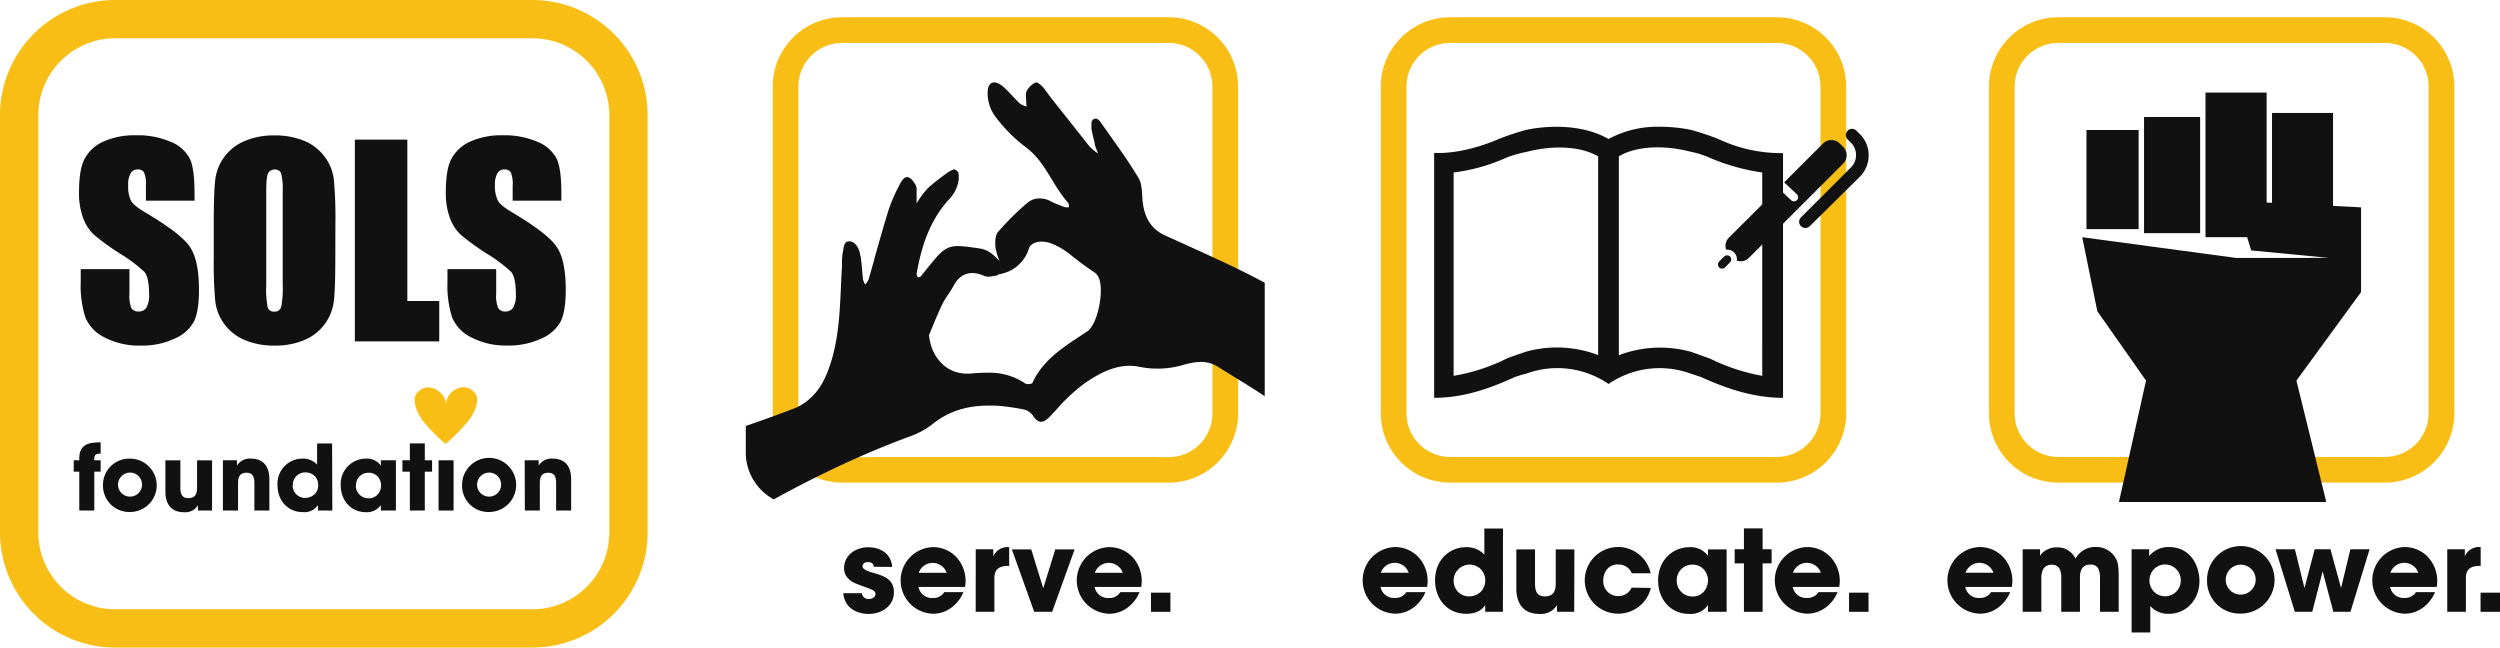
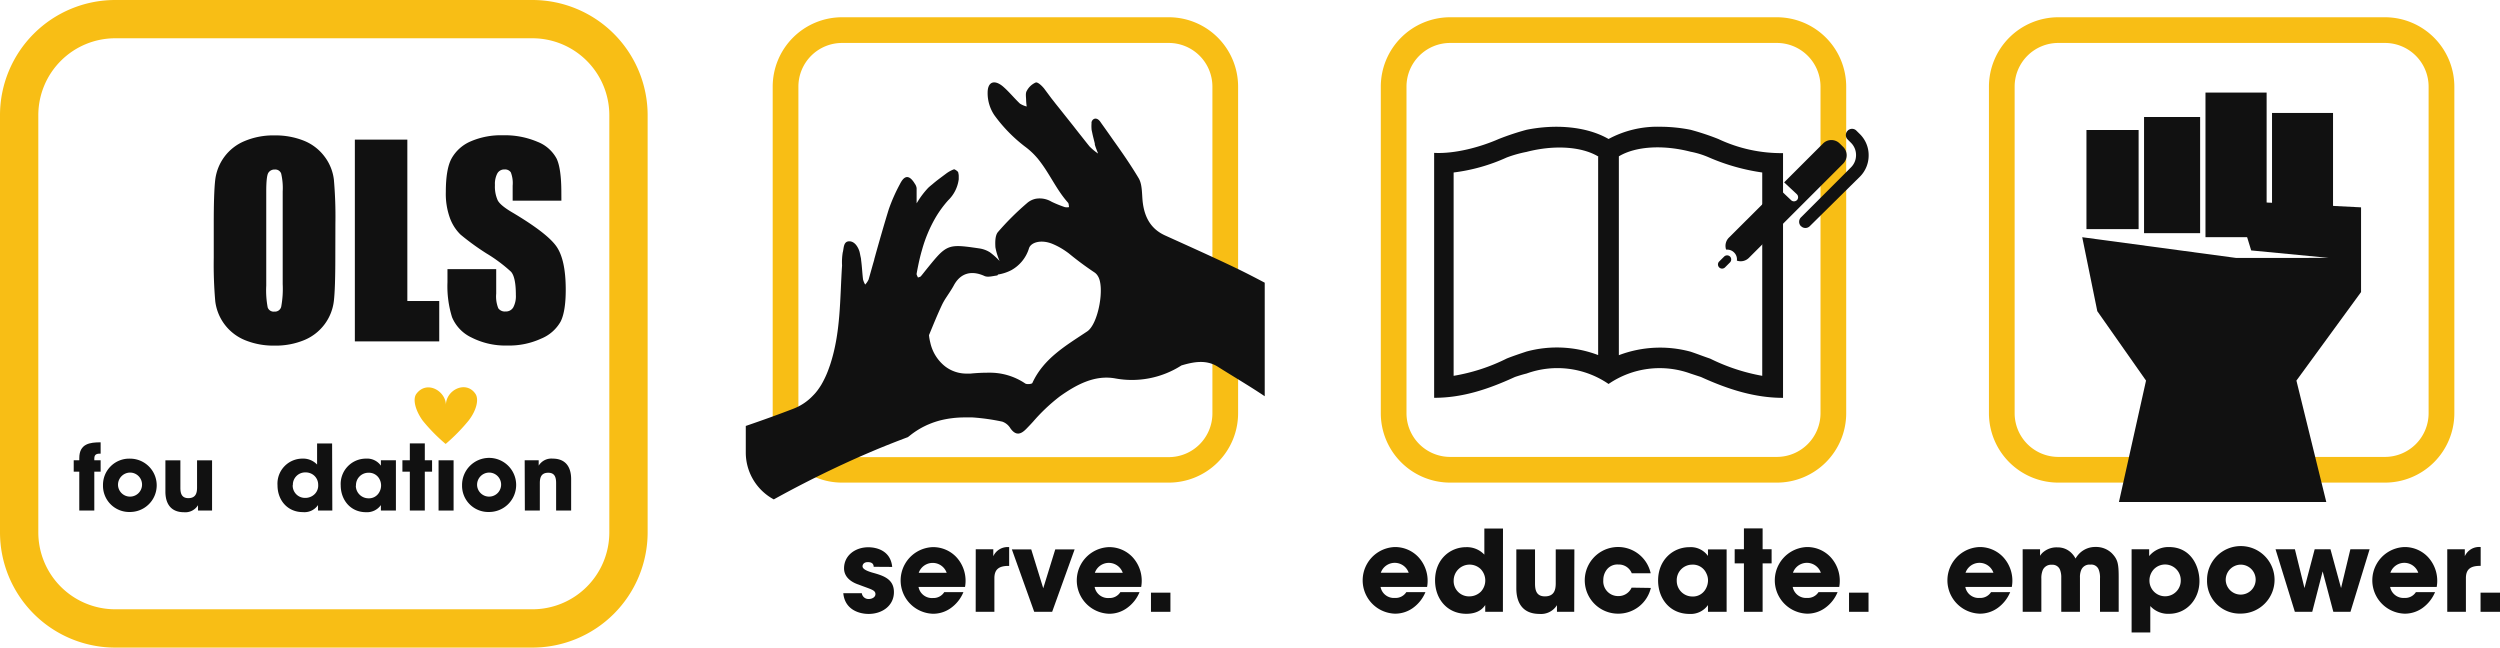
<svg xmlns="http://www.w3.org/2000/svg" id="Layer_1" data-name="Layer 1" viewBox="0 0 592.5 153.48">
  <defs>
    <style>.cls-1{fill:#f8be15;}.cls-2{fill:#111;}</style>
  </defs>
  <path class="cls-1" d="M277,114.38H199.57A16.46,16.46,0,0,1,183.13,98V20.52A16.45,16.45,0,0,1,199.57,4.09H277a16.44,16.44,0,0,1,16.43,16.43V98A16.45,16.45,0,0,1,277,114.38ZM199.57,10.18a10.35,10.35,0,0,0-10.35,10.34V98a10.36,10.36,0,0,0,10.35,10.34H277A10.36,10.36,0,0,0,287.34,98V20.52A10.35,10.35,0,0,0,277,10.18Z" />
  <path class="cls-2" d="M207.06,134.33c0-.32-.09-1.11-1.39-1.11-.94,0-1.25.58-1.25,1,0,.66,1.09,1.12,2.26,1.47,2.51.7,5.18,1.44,5.18,4.64s-2.75,5.17-6,5.17c-2.24,0-5.63-1-6-4.91h4.39a1.58,1.58,0,0,0,1.68,1.37c.75,0,1.55-.43,1.55-1.15,0-1-1.1-1.14-3.93-2.24-1.91-.62-3.51-1.86-3.51-3.87,0-3.07,2.67-5,5.74-5,1.94,0,5.3.77,5.67,4.66Z" />
  <path class="cls-2" d="M217.69,139.11a3.23,3.23,0,0,0,3.42,2.62,3,3,0,0,0,2.68-1.4h4.54a8.65,8.65,0,0,1-3,3.79,7.15,7.15,0,0,1-4.21,1.34,7.9,7.9,0,0,1-.09-15.79,7.57,7.57,0,0,1,5.6,2.34,8.26,8.26,0,0,1,2.08,7.1Zm6.67-3.36a3.51,3.51,0,0,0-6.62,0Z" />
  <path class="cls-2" d="M231.25,130.18h4.16v1.65a3.73,3.73,0,0,1,3.76-2.16v4.45H239c-2.26,0-3.33.83-3.33,2.91V145h-4.43Z" />
  <path class="cls-2" d="M249.36,145h-4.25l-5.3-14.8h4.59l2.85,9.22,2.85-9.22h4.59Z" />
  <path class="cls-2" d="M259.43,139.11a3.22,3.22,0,0,0,3.41,2.62,3,3,0,0,0,2.69-1.4h4.54a8.6,8.6,0,0,1-3,3.79,7.1,7.1,0,0,1-4.21,1.34,7.9,7.9,0,0,1-.08-15.79,7.57,7.57,0,0,1,5.6,2.34,8.26,8.26,0,0,1,2.08,7.1Zm6.66-3.36a3.5,3.5,0,0,0-6.61,0Z" />
  <path class="cls-2" d="M277.39,145h-4.61v-4.54h4.61Z" />
-   <path class="cls-2" d="M293.24,63.68c-5.66-2.72-11.41-5.29-17.14-7.89-3.26-1.49-4.75-4.14-5.23-7.54-.29-2-.06-4.4-1-6-1.85-3.1-3.91-6.08-6-9-.95-1.36-1.91-2.72-2.87-4.06l-.22-.32c-.49-.7-1.06-.88-1.5-.68a1.1,1.1,0,0,0-.59.81.41.41,0,0,0,0,.15l0,.15a7.79,7.79,0,0,0,0,1.18c0,.32.1.64.17,1,.17.86.42,1.72.61,2.56,0,.07,0,.14,0,.2.19.73.51,1.44.77,2.15a13.29,13.29,0,0,1-2-1.66v0c-.82-1-1.63-2.06-2.46-3.09-.47-.6-.94-1.19-1.4-1.79l-2.07-2.6c-.73-.93-1.47-1.85-2.2-2.76-.31-.41-.62-.8-.93-1.19L247.47,21c-.52-.65-1.5-1.59-2-1.45a4.4,4.4,0,0,0-2.13,2c-.35.57-.15,1.47-.15,2.22a14.08,14.08,0,0,0,.14,1.47,5.33,5.33,0,0,1-1.61-.69c-1.4-1.33-2.61-2.86-4.07-4.1-2-1.64-3.56-1.06-3.58,1.46a9.35,9.35,0,0,0,1.58,5.37,35.64,35.64,0,0,0,7.23,7.43,17.24,17.24,0,0,1,3.78,3.8c.37.49.72,1,1.06,1.51,1.78,2.71,3.25,5.62,5.39,8,.22.24.18.71.26,1.07a2.84,2.84,0,0,1-1,0,29.21,29.21,0,0,1-2.9-1.16l-.32-.16a5.46,5.46,0,0,0-3.69-.66,4.53,4.53,0,0,0-2.09,1.06A64.77,64.77,0,0,0,236.51,55c-.68.81-.67,2.4-.6,3.6a14.45,14.45,0,0,0,1,3.26,17,17,0,0,0-2.29-2.06,6.52,6.52,0,0,0-2.49-.92c-5.58-.82-7.1-1-9.47,1.33-.87.88-1.86,2.1-3.23,3.79-.34.42-.66.85-1,1.25l-.2.24c-.16.16-.45.19-.68.29-.11-.32-.35-.64-.31-.91.11-.65.24-1.3.37-1.94.26-1.26.55-2.49.91-3.71a32.55,32.55,0,0,1,3.31-7.83,25.89,25.89,0,0,1,2.87-3.9,8.45,8.45,0,0,0,2.52-5c0-.26,0-.53,0-.81s-.07-.53-.12-.82a.48.48,0,0,0-.14-.21,2.53,2.53,0,0,0-.83-.54,7.55,7.55,0,0,0-1.85,1C223.1,42,222,42.78,221,43.65c-.34.28-.68.55-1,.85A19.91,19.91,0,0,0,217.36,48c-.05.06-.08.13-.12.18,0-.26,0-.53,0-.79,0-.95,0-1.88,0-2.81a2.39,2.39,0,0,0-.45-1.07,5.31,5.31,0,0,0-.75-1c-1-1-1.89-.61-2.74,1.09a40.6,40.6,0,0,0-2.66,6c-1.09,3.52-2.08,7-3.09,10.58-.11.42-.23.85-.35,1.26,0,0,0,.06,0,.08-.1.39-.23.78-.34,1.18-.33,1.18-.66,2.36-1,3.54a4.45,4.45,0,0,1-.81,1.2,4.53,4.53,0,0,1-.51-1.21c-.19-1.54-.25-3.11-.46-4.62,0-.33-.1-.64-.17-1s-.12-.61-.19-.91c-.28-1-1.1-2.55-2.49-2.51s-1.22,1.7-1.5,2.64a14.2,14.2,0,0,0-.16,3.08c-.53,7.93-.28,15.9-2.87,23.67-.1.26-.18.51-.27.75a22.07,22.07,0,0,1-1.31,3c-.15.3-.32.58-.48.87-.29.47-.6.93-.93,1.37a.76.76,0,0,1-.11.14,9.74,9.74,0,0,1-.88,1A12.57,12.57,0,0,1,188,96.88c-3.73,1.44-7.48,2.78-11.25,4.07v6.3a12.62,12.62,0,0,0,6.64,11.11l.28-.16q6.54-3.61,13.29-6.84l.44-.21c.82-.39,1.62-.77,2.43-1.14,2.41-1.12,4.82-2.18,7.26-3.21,2.66-1.12,5.36-2.18,8.08-3.2a19.51,19.51,0,0,0,5.47-2.8l.55-.43a19.79,19.79,0,0,1,3.08-2c.41-.2.82-.41,1.24-.58l.5-.21.5-.19c.45-.16.91-.31,1.36-.44l.36-.1a23.83,23.83,0,0,1,5.9-.72c.6,0,1.21,0,1.83,0a49.9,49.9,0,0,1,7.06,1,3.7,3.7,0,0,1,1.93,1.6c1.26,1.75,2.41,1.49,3.77.09.53-.54,1.06-1.1,1.58-1.67a43,43,0,0,1,6.34-6c3.83-2.72,8.21-5.15,13.12-4.27A21.73,21.73,0,0,0,280,86.61c2.86-.85,5.86-1.44,8.61.3,3.69,2.33,7.49,4.55,11.13,7V67C297.61,65.87,295.44,64.75,293.24,63.68ZM257.67,78.54c-5,3.35-10.32,6.37-13,12.23-.12.26-1.32.38-1.7.11a14.92,14.92,0,0,0-8.64-2.55,42.19,42.19,0,0,0-4.32.21c-.3,0-.59,0-.88,0A8.29,8.29,0,0,1,224,86.84a9.87,9.87,0,0,1-3.53-5.69,11.64,11.64,0,0,1-.3-1.72c1-2.42,2-4.89,3.11-7.24a14.55,14.55,0,0,1,.85-1.5l.94-1.43c.35-.54.7-1.09,1-1.65,1.56-2.88,4.15-3.61,7.25-2.2.8.37,2,0,3-.12.1,0,.17-.23.28-.25h.06a10.33,10.33,0,0,0,3-1,8.88,8.88,0,0,0,4.23-5.25c.49-1.36,2.85-2.08,5.52-1a17.07,17.07,0,0,1,2.22,1.12c.58.35,1.11.72,1.64,1.11a74.85,74.85,0,0,0,6.16,4.57,2.64,2.64,0,0,1,.76.83C261.88,68,260.32,76.78,257.67,78.54Z" />
+   <path class="cls-2" d="M293.24,63.68c-5.66-2.72-11.41-5.29-17.14-7.89-3.26-1.49-4.75-4.14-5.23-7.54-.29-2-.06-4.4-1-6-1.85-3.1-3.91-6.08-6-9-.95-1.36-1.91-2.72-2.87-4.06l-.22-.32c-.49-.7-1.06-.88-1.5-.68a1.1,1.1,0,0,0-.59.81.41.41,0,0,0,0,.15l0,.15a7.79,7.79,0,0,0,0,1.18c0,.32.1.64.17,1,.17.86.42,1.72.61,2.56,0,.07,0,.14,0,.2.19.73.51,1.44.77,2.15a13.29,13.29,0,0,1-2-1.66v0c-.82-1-1.63-2.06-2.46-3.09-.47-.6-.94-1.19-1.4-1.79l-2.07-2.6c-.73-.93-1.47-1.85-2.2-2.76-.31-.41-.62-.8-.93-1.19L247.47,21c-.52-.65-1.5-1.59-2-1.45a4.4,4.4,0,0,0-2.13,2c-.35.57-.15,1.47-.15,2.22a14.08,14.08,0,0,0,.14,1.47,5.33,5.33,0,0,1-1.61-.69c-1.4-1.33-2.61-2.86-4.07-4.1-2-1.64-3.56-1.06-3.58,1.46a9.35,9.35,0,0,0,1.58,5.37,35.64,35.64,0,0,0,7.23,7.43,17.24,17.24,0,0,1,3.78,3.8c.37.49.72,1,1.06,1.51,1.78,2.71,3.25,5.62,5.39,8,.22.24.18.71.26,1.07a2.84,2.84,0,0,1-1,0,29.21,29.21,0,0,1-2.9-1.16l-.32-.16a5.46,5.46,0,0,0-3.69-.66,4.53,4.53,0,0,0-2.09,1.06A64.77,64.77,0,0,0,236.51,55c-.68.81-.67,2.4-.6,3.6a14.45,14.45,0,0,0,1,3.26,17,17,0,0,0-2.29-2.06,6.52,6.52,0,0,0-2.49-.92c-5.58-.82-7.1-1-9.47,1.33-.87.88-1.86,2.1-3.23,3.79-.34.42-.66.85-1,1.25l-.2.24c-.16.16-.45.19-.68.29-.11-.32-.35-.64-.31-.91.11-.65.24-1.3.37-1.94.26-1.26.55-2.49.91-3.71a32.55,32.55,0,0,1,3.31-7.83,25.89,25.89,0,0,1,2.87-3.9,8.45,8.45,0,0,0,2.52-5c0-.26,0-.53,0-.81s-.07-.53-.12-.82a.48.48,0,0,0-.14-.21,2.53,2.53,0,0,0-.83-.54,7.55,7.55,0,0,0-1.85,1C223.1,42,222,42.78,221,43.65c-.34.28-.68.55-1,.85A19.91,19.91,0,0,0,217.36,48c-.05.06-.08.13-.12.18,0-.26,0-.53,0-.79,0-.95,0-1.88,0-2.81a2.39,2.39,0,0,0-.45-1.07,5.31,5.31,0,0,0-.75-1c-1-1-1.89-.61-2.74,1.09a40.6,40.6,0,0,0-2.66,6c-1.09,3.52-2.08,7-3.09,10.58-.11.42-.23.85-.35,1.26,0,0,0,.06,0,.08-.1.39-.23.78-.34,1.18-.33,1.18-.66,2.36-1,3.54a4.45,4.45,0,0,1-.81,1.2,4.53,4.53,0,0,1-.51-1.21c-.19-1.54-.25-3.11-.46-4.62,0-.33-.1-.64-.17-1s-.12-.61-.19-.91c-.28-1-1.1-2.55-2.49-2.51s-1.22,1.7-1.5,2.64a14.2,14.2,0,0,0-.16,3.08c-.53,7.93-.28,15.9-2.87,23.67-.1.26-.18.51-.27.75a22.07,22.07,0,0,1-1.31,3c-.15.3-.32.58-.48.87-.29.47-.6.93-.93,1.37a.76.76,0,0,1-.11.14,9.74,9.74,0,0,1-.88,1A12.57,12.57,0,0,1,188,96.88c-3.73,1.44-7.48,2.78-11.25,4.07v6.3a12.62,12.62,0,0,0,6.64,11.11l.28-.16q6.54-3.61,13.29-6.84l.44-.21c.82-.39,1.62-.77,2.43-1.14,2.41-1.12,4.82-2.18,7.26-3.21,2.66-1.12,5.36-2.18,8.08-3.2l.55-.43a19.79,19.79,0,0,1,3.08-2c.41-.2.82-.41,1.24-.58l.5-.21.5-.19c.45-.16.91-.31,1.36-.44l.36-.1a23.83,23.83,0,0,1,5.9-.72c.6,0,1.21,0,1.83,0a49.9,49.9,0,0,1,7.06,1,3.7,3.7,0,0,1,1.93,1.6c1.26,1.75,2.41,1.49,3.77.09.53-.54,1.06-1.1,1.58-1.67a43,43,0,0,1,6.34-6c3.83-2.72,8.21-5.15,13.12-4.27A21.73,21.73,0,0,0,280,86.61c2.86-.85,5.86-1.44,8.61.3,3.69,2.33,7.49,4.55,11.13,7V67C297.61,65.87,295.44,64.75,293.24,63.68ZM257.67,78.54c-5,3.35-10.32,6.37-13,12.23-.12.26-1.32.38-1.7.11a14.92,14.92,0,0,0-8.64-2.55,42.19,42.19,0,0,0-4.32.21c-.3,0-.59,0-.88,0A8.29,8.29,0,0,1,224,86.84a9.87,9.87,0,0,1-3.53-5.69,11.64,11.64,0,0,1-.3-1.72c1-2.42,2-4.89,3.11-7.24a14.55,14.55,0,0,1,.85-1.5l.94-1.43c.35-.54.7-1.09,1-1.65,1.56-2.88,4.15-3.61,7.25-2.2.8.37,2,0,3-.12.1,0,.17-.23.28-.25h.06a10.33,10.33,0,0,0,3-1,8.88,8.88,0,0,0,4.23-5.25c.49-1.36,2.85-2.08,5.52-1a17.07,17.07,0,0,1,2.22,1.12c.58.35,1.11.72,1.64,1.11a74.85,74.85,0,0,0,6.16,4.57,2.64,2.64,0,0,1,.76.83C261.88,68,260.32,76.78,257.67,78.54Z" />
  <path class="cls-1" d="M421.12,114.38H343.69a16.45,16.45,0,0,1-16.44-16.44V20.52A16.45,16.45,0,0,1,343.69,4.09h77.43a16.45,16.45,0,0,1,16.43,16.43V97.94A16.45,16.45,0,0,1,421.12,114.38ZM343.69,10.18a10.35,10.35,0,0,0-10.35,10.34V97.94a10.36,10.36,0,0,0,10.35,10.35h77.43a10.36,10.36,0,0,0,10.34-10.35V20.52a10.35,10.35,0,0,0-10.34-10.34Z" />
  <path class="cls-2" d="M407.24,32.94a60.15,60.15,0,0,0-6.57-2.18,37.34,37.34,0,0,0-7.21-.72,24.37,24.37,0,0,0-12.23,2.9c-5.21-3-12.6-3.56-19.44-2.18a61,61,0,0,0-6.58,2.18c-4.37,1.92-10.4,3.56-15.32,3.29V94.28c6.57,0,12.59-1.92,19.16-4.94.82-.27,1.64-.54,2.74-.81A21.44,21.44,0,0,1,381.23,91a21.44,21.44,0,0,1,19.44-2.46l2.47.81c6.57,3,12.86,4.94,19.44,4.94v-58A35,35,0,0,1,407.24,32.94Zm-28.48,4.38V84.15a27.53,27.53,0,0,0-17-.83c-1.65.55-3.29,1.1-4.66,1.65a44.45,44.45,0,0,1-12.59,4.1V40.88a43.07,43.07,0,0,0,12.59-3.56A29.27,29.27,0,0,1,361.79,36c6.3-1.64,12.87-1.37,17,1.09Zm38.89,51.75A45.93,45.93,0,0,1,405.32,85c-1.64-.55-3-1.1-4.65-1.65a27.56,27.56,0,0,0-17,.83V37.05c4.11-2.46,10.68-2.73,17-1.09a20.23,20.23,0,0,1,4.38,1.36,48.94,48.94,0,0,0,12.6,3.56Z" />
  <path class="cls-2" d="M426.83,53.61a1.47,1.47,0,0,1,0-2.09h0l11.88-11.88a4.05,4.05,0,0,0,1.17-2.88h0a4.05,4.05,0,0,0-1.18-2.9h0l-.8-.8h0a1.47,1.47,0,0,1,0-2.09h0A1.44,1.44,0,0,1,440,31h0l.81.8a7,7,0,0,1,2.06,5h0a7.1,7.1,0,0,1-2,5h0L428.91,53.61a1.46,1.46,0,0,1-1.05.42h0a1.42,1.42,0,0,1-1-.42Z" />
  <path class="cls-2" d="M436.82,34.8,436,34a2.79,2.79,0,0,0-3.93,0l-9.23,9.22,3,2.8a1,1,0,0,1,.05,1.4,1.06,1.06,0,0,1-.72.3,1,1,0,0,1-.67-.27l-3-2.84L409.73,56.34a2.76,2.76,0,0,0-.64,2.82c.08,0,.16,0,.23,0a2.3,2.3,0,0,1,1.68.7,2.26,2.26,0,0,1,.64,1.91,2.75,2.75,0,0,0,2.84-.65l22.34-22.33A2.8,2.8,0,0,0,436.82,34.8Z" />
  <path class="cls-2" d="M407.44,63.37a1,1,0,0,1,0-1.39h0l1.19-1.18a1,1,0,0,1,1.39,0h0a1,1,0,0,1,0,1.38h0l-1.19,1.19a1,1,0,0,1-.7.29h0a1,1,0,0,1-.69-.29Z" />
  <path class="cls-2" d="M327.19,139.1a3.22,3.22,0,0,0,3.41,2.61,3,3,0,0,0,2.7-1.38h4.53a8.68,8.68,0,0,1-3,3.78,7.22,7.22,0,0,1-4.22,1.33,7.9,7.9,0,0,1-.07-15.79,7.59,7.59,0,0,1,5.6,2.36,8.27,8.27,0,0,1,2.08,7.09Zm6.67-3.36a3.5,3.5,0,0,0-6.61,0Z" />
  <path class="cls-2" d="M356.19,145H352v-1.6c-.43.61-1.49,2.07-4.48,2.07-4.48,0-7.41-3.46-7.41-7.92,0-5,3.57-7.87,7.34-7.87a5.66,5.66,0,0,1,4.34,1.77v-6.19h4.42Zm-11.67-7.45a3.62,3.62,0,0,0,3.7,3.79,3.88,3.88,0,0,0,2.75-1.12,3.89,3.89,0,0,0-.06-5.36,3.78,3.78,0,0,0-6.39,2.67Z" />
  <path class="cls-2" d="M373.09,145H369v-1.58a4.42,4.42,0,0,1-4.11,2.08c-5,0-5.52-4.05-5.52-6.05v-9.25h4.43v8.08c0,1.62.34,3.06,2.35,3.06,2.21,0,2.56-1.57,2.56-3.09v-8.05h4.42Z" />
  <path class="cls-2" d="M391.25,139.34a7.92,7.92,0,0,1-7.77,6.1,7.9,7.9,0,1,1,7.73-9.57h-4.48a3.3,3.3,0,0,0-3.19-2.08,3.2,3.2,0,0,0-2.56,1,4,4,0,0,0-1,2.72,3.5,3.5,0,0,0,3.52,3.76,3.38,3.38,0,0,0,3.19-2Z" />
  <path class="cls-2" d="M409.21,145h-4.42v-1.6a5,5,0,0,1-4.38,2.1c-4.7,0-7.44-3.68-7.44-7.92,0-4.85,3.49-7.9,7.44-7.9a5,5,0,0,1,4.38,2.08v-1.56h4.42Zm-11.82-7.34a3.7,3.7,0,0,0,3.69,3.71,3.44,3.44,0,0,0,3.09-1.65,4.23,4.23,0,0,0,.62-1.9,3.65,3.65,0,0,0-.39-1.94,3.48,3.48,0,0,0-3.35-2.06,3.67,3.67,0,0,0-3.66,3.82Z" />
  <path class="cls-2" d="M413.31,133.52h-2.19v-3.35h2.19v-4.94h4.43v4.94h2.13v3.35h-2.13V145h-4.43Z" />
  <path class="cls-2" d="M424.87,139.1a3.23,3.23,0,0,0,3.41,2.61,3,3,0,0,0,2.71-1.38h4.52a8.61,8.61,0,0,1-3,3.78,7.2,7.2,0,0,1-4.22,1.33,7.9,7.9,0,0,1-.08-15.79,7.59,7.59,0,0,1,5.61,2.36,8.27,8.27,0,0,1,2.08,7.09Zm6.67-3.36a3.5,3.5,0,0,0-6.61,0Z" />
  <path class="cls-2" d="M442.84,145h-4.62v-4.54h4.62Z" />
  <path class="cls-1" d="M565.24,114.38H487.83a16.46,16.46,0,0,1-16.45-16.44V20.52A16.46,16.46,0,0,1,487.83,4.09h77.41a16.46,16.46,0,0,1,16.44,16.43V97.94A16.46,16.46,0,0,1,565.24,114.38ZM487.83,10.18a10.35,10.35,0,0,0-10.36,10.34V97.94a10.36,10.36,0,0,0,10.36,10.35h77.41a10.36,10.36,0,0,0,10.34-10.35V20.52a10.35,10.35,0,0,0-10.34-10.34Z" />
  <rect class="cls-2" x="538.47" y="26.77" width="14.46" height="26" />
  <rect class="cls-2" x="522.7" y="21.94" width="14.49" height="34.27" />
  <rect class="cls-2" x="508.14" y="27.73" width="13.29" height="27.53" />
  <rect class="cls-2" x="494.49" y="30.81" width="12.36" height="23.49" />
  <polygon class="cls-2" points="559.57 69.22 559.57 49.14 529.95 47.64 533.53 59.35 551.95 61.12 529.95 61.13 493.49 56.22 497.06 73.75 508.61 90.2 502.19 118.97 551.33 118.97 544.25 90.2 559.57 69.22" />
  <path class="cls-2" d="M465.78,139.1a3.2,3.2,0,0,0,3.4,2.61,3,3,0,0,0,2.7-1.38h4.54a8.77,8.77,0,0,1-3,3.78,7.2,7.2,0,0,1-4.22,1.33,7.9,7.9,0,0,1-.08-15.79,7.59,7.59,0,0,1,5.61,2.36,8.23,8.23,0,0,1,2.07,7.09Zm6.66-3.36a3.5,3.5,0,0,0-6.61,0Z" />
  <path class="cls-2" d="M479.37,130.17h4.12v1.56a3.62,3.62,0,0,1,.92-1,4.88,4.88,0,0,1,3.22-1,4.56,4.56,0,0,1,3.39,1.42,5.05,5.05,0,0,1,.88,1.23A5.87,5.87,0,0,1,493,131a5.3,5.3,0,0,1,3.64-1.37,5.37,5.37,0,0,1,3.88,1.5c1.39,1.46,1.61,2.45,1.61,5.73V145h-4.43V137.1a5.11,5.11,0,0,0-.3-2.08,1.86,1.86,0,0,0-2-1.2,2.09,2.09,0,0,0-2.13,1.22,4.26,4.26,0,0,0-.32,1.84V145h-4.43v-8.06a5,5,0,0,0-.27-1.83,1.89,1.89,0,0,0-1.94-1.26,2.15,2.15,0,0,0-2.19,1.3,4.92,4.92,0,0,0-.32,2V145h-4.42Z" />
  <path class="cls-2" d="M505.19,130.17h4.16v1.62a5.92,5.92,0,0,1,4.69-2.14c5.26,0,7.23,4.62,7.23,8.07,0,4.26-3,7.75-7.2,7.75a5.64,5.64,0,0,1-4.45-1.84v6.27h-4.43Zm11.65,7.38a3.71,3.71,0,0,0-6.37-2.64,3.91,3.91,0,0,0-1.05,2.7,3.71,3.71,0,1,0,7.42,0Z" />
  <path class="cls-2" d="M523.07,137.52a8,8,0,1,1,8,7.9,7.73,7.73,0,0,1-8-7.9Zm4.43.06a3.55,3.55,0,1,0,3.54-3.76,3.6,3.6,0,0,0-3.54,3.76Z" />
  <path class="cls-2" d="M539.3,130.17h4.59l2.27,9.2,2.42-9.2h3.74l2.51,9.2,2.21-9.2h4.56L557.06,145H553l-2.53-9.58L548,145h-4.12Z" />
  <path class="cls-2" d="M566.46,139.1a3.23,3.23,0,0,0,3.42,2.61,3,3,0,0,0,2.69-1.38h4.54a8.77,8.77,0,0,1-3,3.78,7.19,7.19,0,0,1-4.21,1.33,7.9,7.9,0,0,1-.08-15.79,7.57,7.57,0,0,1,5.6,2.36,8.3,8.3,0,0,1,2.08,7.09Zm6.67-3.36a3.5,3.5,0,0,0-6.61,0Z" />
  <path class="cls-2" d="M580,130.17h4.16v1.65a3.72,3.72,0,0,1,3.76-2.17v4.46h-.16c-2.27,0-3.34.83-3.34,2.91V145H580Z" />
  <path class="cls-2" d="M592.5,145h-4.61v-4.54h4.61Z" />
  <path class="cls-1" d="M126.19,153.48H27.29A27.32,27.32,0,0,1,0,126.19V27.29A27.32,27.32,0,0,1,27.29,0h98.9a27.33,27.33,0,0,1,27.3,27.29v98.9A27.33,27.33,0,0,1,126.19,153.48ZM27.29,9.07A18.24,18.24,0,0,0,9.08,27.29v98.9A18.23,18.23,0,0,0,27.29,144.4h98.9a18.23,18.23,0,0,0,18.22-18.21V27.29A18.24,18.24,0,0,0,126.19,9.07Z" />
-   <path class="cls-2" d="M46.12,47.56H34.58V44a6.86,6.86,0,0,0-.45-3.16,1.63,1.63,0,0,0-1.47-.68,1.86,1.86,0,0,0-1.7.92,5.22,5.22,0,0,0-.58,2.77A7.91,7.91,0,0,0,31,47.48q.62,1.22,3.51,2.92Q42.85,55.33,45,58.49t2.16,10.19q0,5.11-1.2,7.53a9.35,9.35,0,0,1-4.62,4.06,18.16,18.16,0,0,1-8,1.64A17.77,17.77,0,0,1,24.84,80a9.27,9.27,0,0,1-4.62-4.81,24.67,24.67,0,0,1-1.09-8.3V63.78H30.68V69.6a7.73,7.73,0,0,0,.48,3.45,1.9,1.9,0,0,0,1.73.77,2.05,2.05,0,0,0,1.85-1,5.65,5.65,0,0,0,.6-2.9q0-4.23-1.15-5.52a36.86,36.86,0,0,0-5.82-4.34,57.88,57.88,0,0,1-6.14-4.46,10.41,10.41,0,0,1-2.5-3.85,16.85,16.85,0,0,1-1-6.26c0-3.65.46-6.34,1.4-8a9.38,9.38,0,0,1,4.53-4,18,18,0,0,1,7.56-1.43,19.8,19.8,0,0,1,8.26,1.56,8.68,8.68,0,0,1,4.52,4c.74,1.58,1.1,4.28,1.1,8.07Z" />
  <path class="cls-2" d="M79.47,61.09q0,7.22-.34,10.2a11.47,11.47,0,0,1-7,9.3,17.64,17.64,0,0,1-7.08,1.32,17.76,17.76,0,0,1-6.9-1.26,11.46,11.46,0,0,1-7.13-9.22,99.52,99.52,0,0,1-.36-10.34V52.91q0-7.21.34-10.2a11.47,11.47,0,0,1,2.13-5.48A11.35,11.35,0,0,1,58,33.42a17.52,17.52,0,0,1,7.09-1.33A18.12,18.12,0,0,1,72,33.34a11.39,11.39,0,0,1,4.92,3.77,11.22,11.22,0,0,1,2.21,5.46,99.52,99.52,0,0,1,.36,10.34ZM67,45.37a15,15,0,0,0-.37-4.26,1.48,1.48,0,0,0-1.53-.93,1.69,1.69,0,0,0-1.49.76c-.34.5-.51,2-.51,4.43V67.71a21.85,21.85,0,0,0,.34,5.14,1.48,1.48,0,0,0,1.58,1,1.53,1.53,0,0,0,1.62-1.12A23.33,23.33,0,0,0,67,67.35Z" />
  <path class="cls-2" d="M96.54,33.09V71.34h7.56v9.57h-20V33.09Z" />
  <path class="cls-2" d="M133.05,47.56H121.5V44a7,7,0,0,0-.44-3.16,1.65,1.65,0,0,0-1.48-.68,1.86,1.86,0,0,0-1.7.92,5.32,5.32,0,0,0-.58,2.77,7.91,7.91,0,0,0,.65,3.61q.61,1.22,3.52,2.92,8.29,4.93,10.45,8.09t2.16,10.19q0,5.11-1.2,7.53a9.31,9.31,0,0,1-4.62,4.06,18.16,18.16,0,0,1-8,1.64A17.7,17.7,0,0,1,111.77,80a9.26,9.26,0,0,1-4.63-4.81,24.67,24.67,0,0,1-1.09-8.3V63.78H117.6V69.6a7.55,7.55,0,0,0,.49,3.45,1.88,1.88,0,0,0,1.72.77,2,2,0,0,0,1.85-1,5.65,5.65,0,0,0,.6-2.9q0-4.23-1.15-5.52a35.87,35.87,0,0,0-5.82-4.34,59,59,0,0,1-6.14-4.46,10.52,10.52,0,0,1-2.49-3.85,16.83,16.83,0,0,1-1-6.26c0-3.65.46-6.34,1.4-8a9.43,9.43,0,0,1,4.53-4,18,18,0,0,1,7.56-1.43,19.77,19.77,0,0,1,8.26,1.56,8.68,8.68,0,0,1,4.52,4c.74,1.58,1.11,4.28,1.11,8.07Z" />
  <path class="cls-1" d="M112.68,93.34c-2.24-3.29-7-.92-7,2.66,0-3.29-4.5-6-7-2.66-.92,1.25-.25,3.93,1.51,6.36a41,41,0,0,0,5.43,5.52v0l0,0,0,0v0a43.62,43.62,0,0,0,5.42-5.52C112.94,97.27,113.55,94.63,112.68,93.34Z" />
  <path class="cls-2" d="M18.79,111.79H17.47v-2.7h1.32v-.51c0-3.45,2.55-3.75,5.06-3.75v2.68c-.66,0-1.5,0-1.5,1.13v.45h1.5v2.7h-1.5V121H18.79Z" />
  <path class="cls-2" d="M24.41,115a6.21,6.21,0,0,1,6.41-6.3,6.32,6.32,0,1,1,0,12.64A6.21,6.21,0,0,1,24.41,115Zm3.56,0a2.85,2.85,0,1,0,2.85-3,2.89,2.89,0,0,0-2.85,3Z" />
  <path class="cls-2" d="M50.26,121H46.93v-1.27a3.52,3.52,0,0,1-3.3,1.67c-4,0-4.43-3.25-4.43-4.86v-7.44h3.55v6.5c0,1.3.28,2.46,1.89,2.46,1.78,0,2.06-1.26,2.06-2.48v-6.48h3.56Z" />
-   <path class="cls-2" d="M52.83,109.09h3.32v1.27a3.54,3.54,0,0,1,3.28-1.67c4,0,4.41,3.25,4.41,4.86V121H60.29v-6.5c0-1.3-.28-2.46-1.87-2.46-1.76,0-2,1.26-2,2.49V121H52.83Z" />
  <path class="cls-2" d="M78.76,121H75.37V119.7a3.9,3.9,0,0,1-3.6,1.67c-3.6,0-6-2.78-6-6.36a5.93,5.93,0,0,1,5.89-6.32,4.56,4.56,0,0,1,3.49,1.41v-5h3.56Zm-9.39-6a2.91,2.91,0,0,0,3,3,3.12,3.12,0,0,0,2.21-.9,2.84,2.84,0,0,0,.83-2.21,2.91,2.91,0,0,0-.87-2.1,3,3,0,0,0-2.13-.83,2.92,2.92,0,0,0-3,3Z" />
  <path class="cls-2" d="M93.83,121H90.27V119.7a4,4,0,0,1-3.52,1.69c-3.77,0-6-3-6-6.36a6,6,0,0,1,6-6.34,4,4,0,0,1,3.52,1.67v-1.27h3.56Zm-9.5-5.9a3,3,0,0,0,3,3,2.76,2.76,0,0,0,2.49-1.33,3.21,3.21,0,0,0,.49-1.52,3.14,3.14,0,0,0-.3-1.56,2.82,2.82,0,0,0-2.7-1.65,2.94,2.94,0,0,0-2.94,3.06Z" />
  <path class="cls-2" d="M97.13,111.79H95.37v-2.7h1.76v-4h3.55v4h1.72v2.7h-1.72V121H97.13Z" />
  <path class="cls-2" d="M103.94,109.09h3.56V121h-3.56Z" />
  <path class="cls-2" d="M109.51,115a6.41,6.41,0,1,1,6.41,6.34,6.21,6.21,0,0,1-6.41-6.34Zm3.56,0a2.85,2.85,0,1,0,2.85-3,2.89,2.89,0,0,0-2.85,3Z" />
  <path class="cls-2" d="M124.35,109.09h3.32v1.27a3.51,3.51,0,0,1,3.28-1.67c4,0,4.41,3.25,4.41,4.86V121H131.8v-6.5c0-1.3-.28-2.46-1.86-2.46-1.76,0-2,1.26-2,2.49V121h-3.55Z" />
</svg>